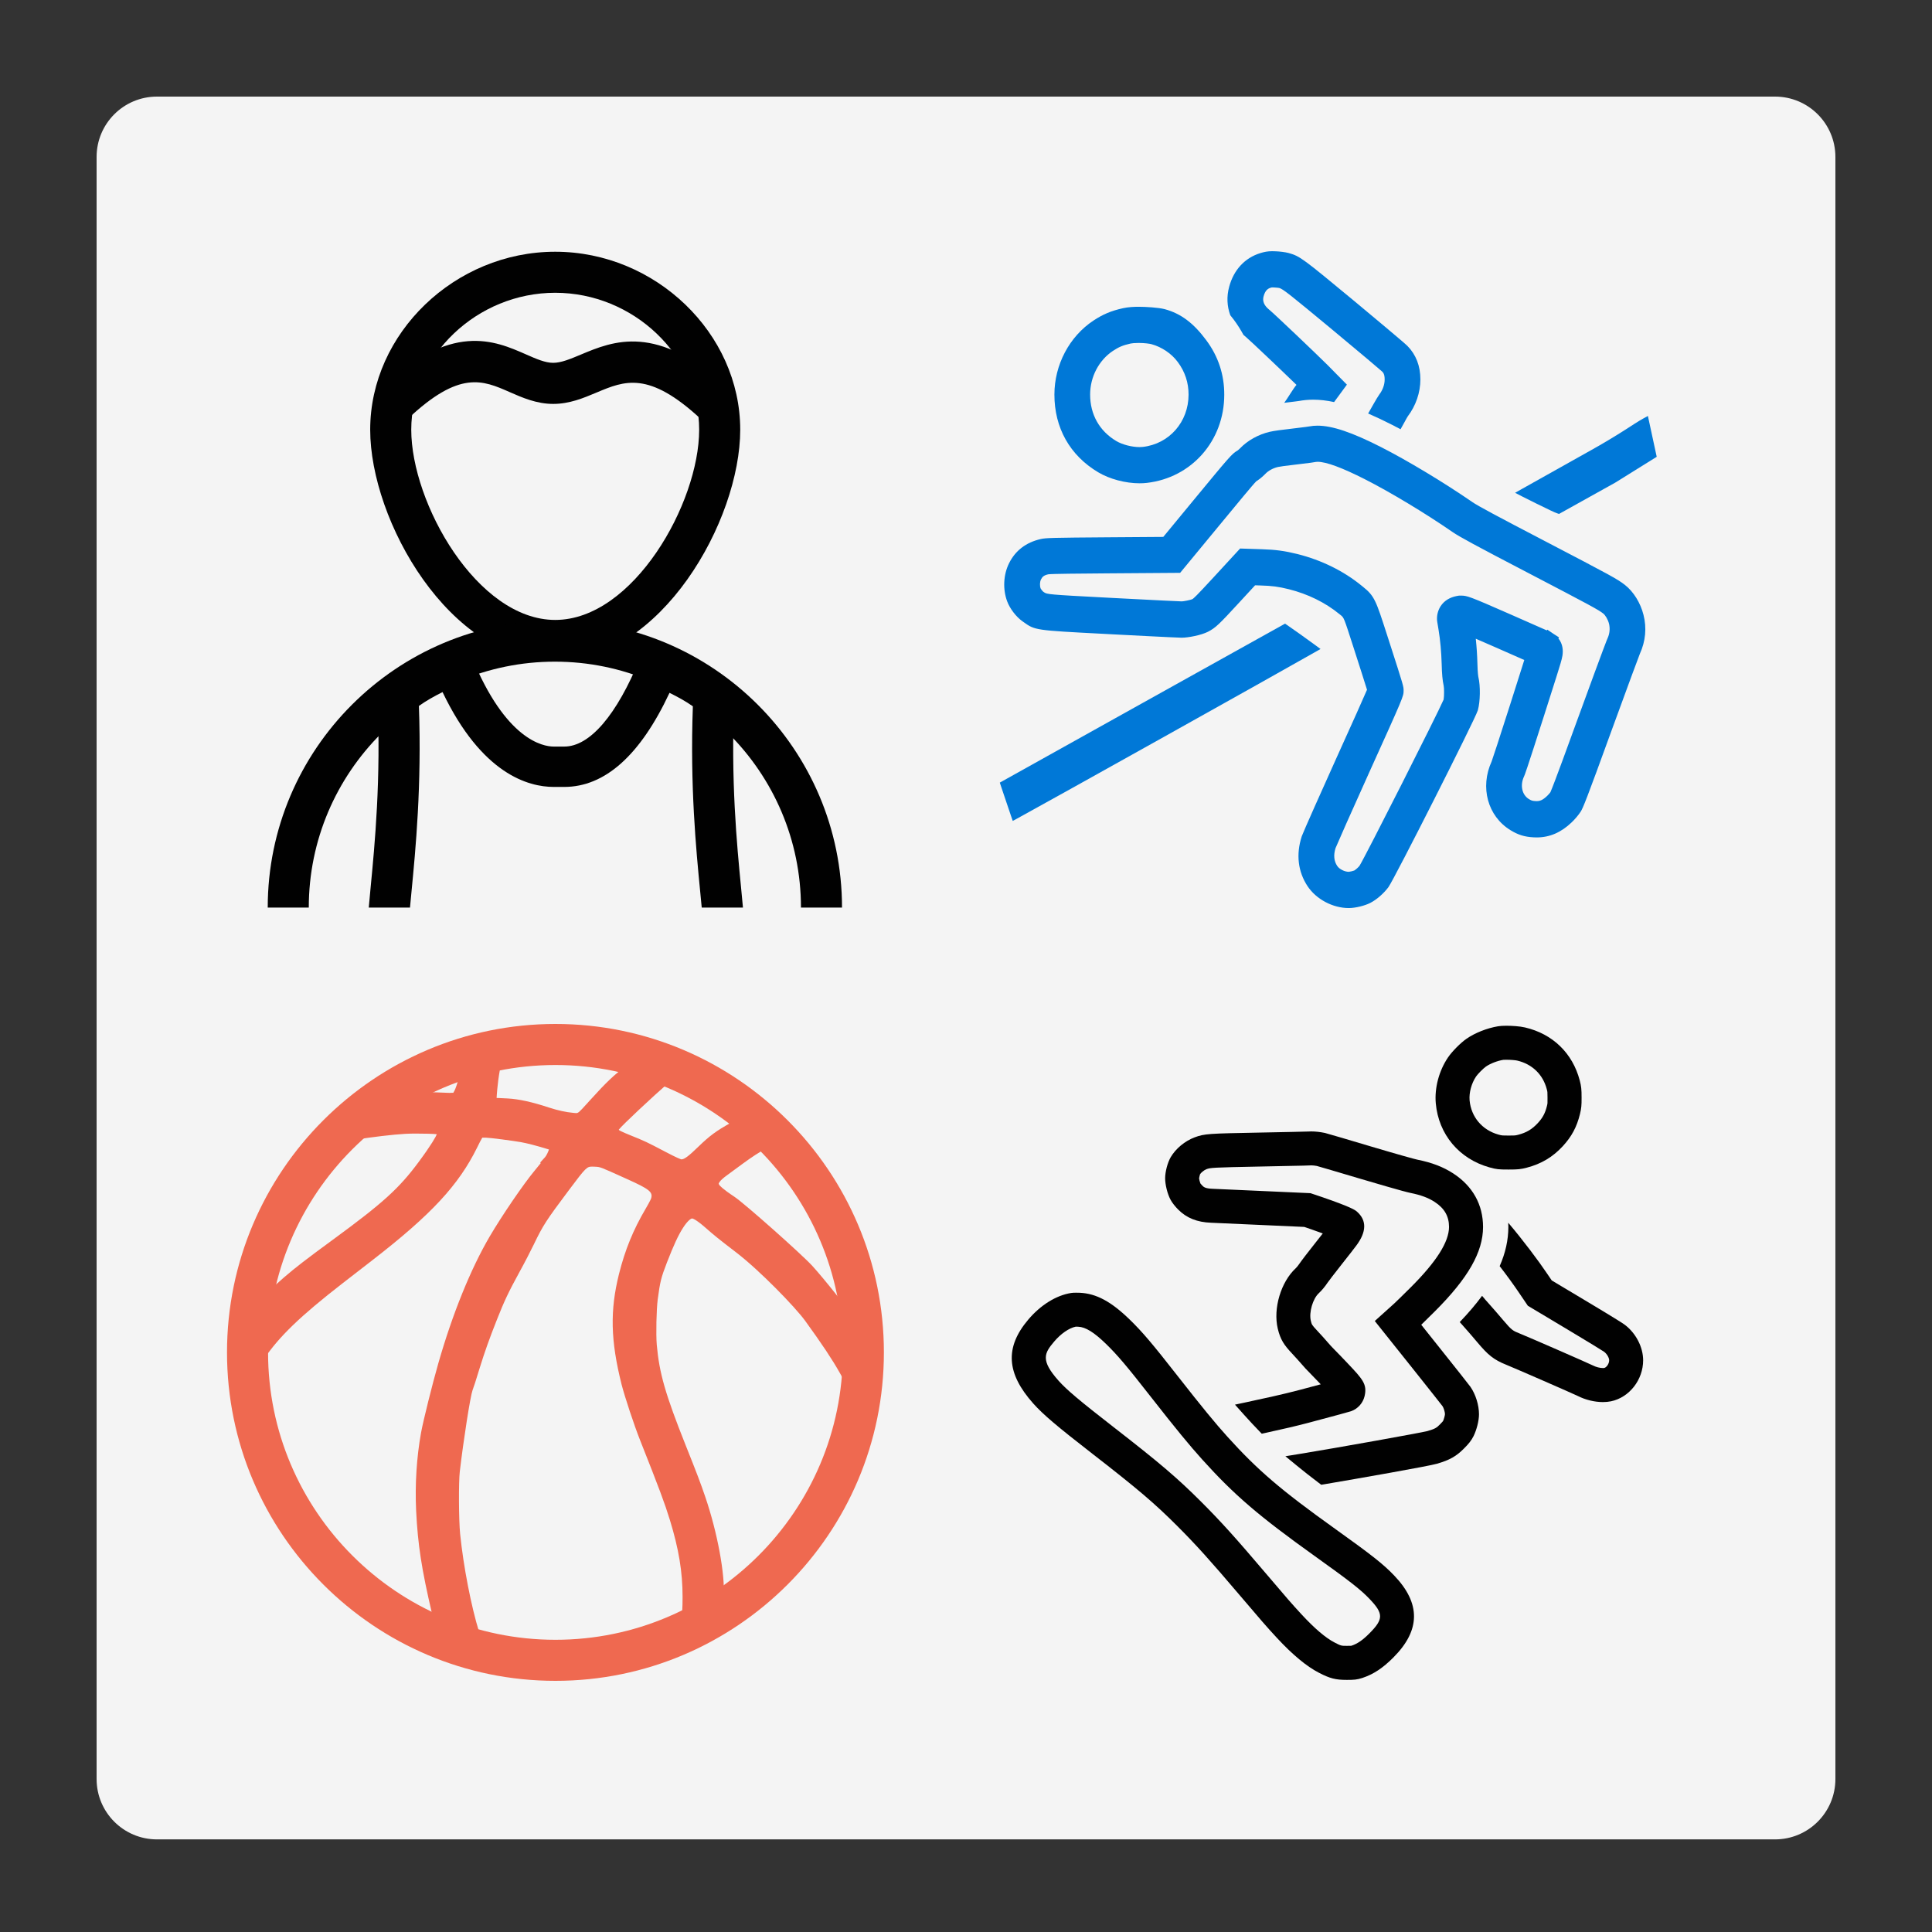
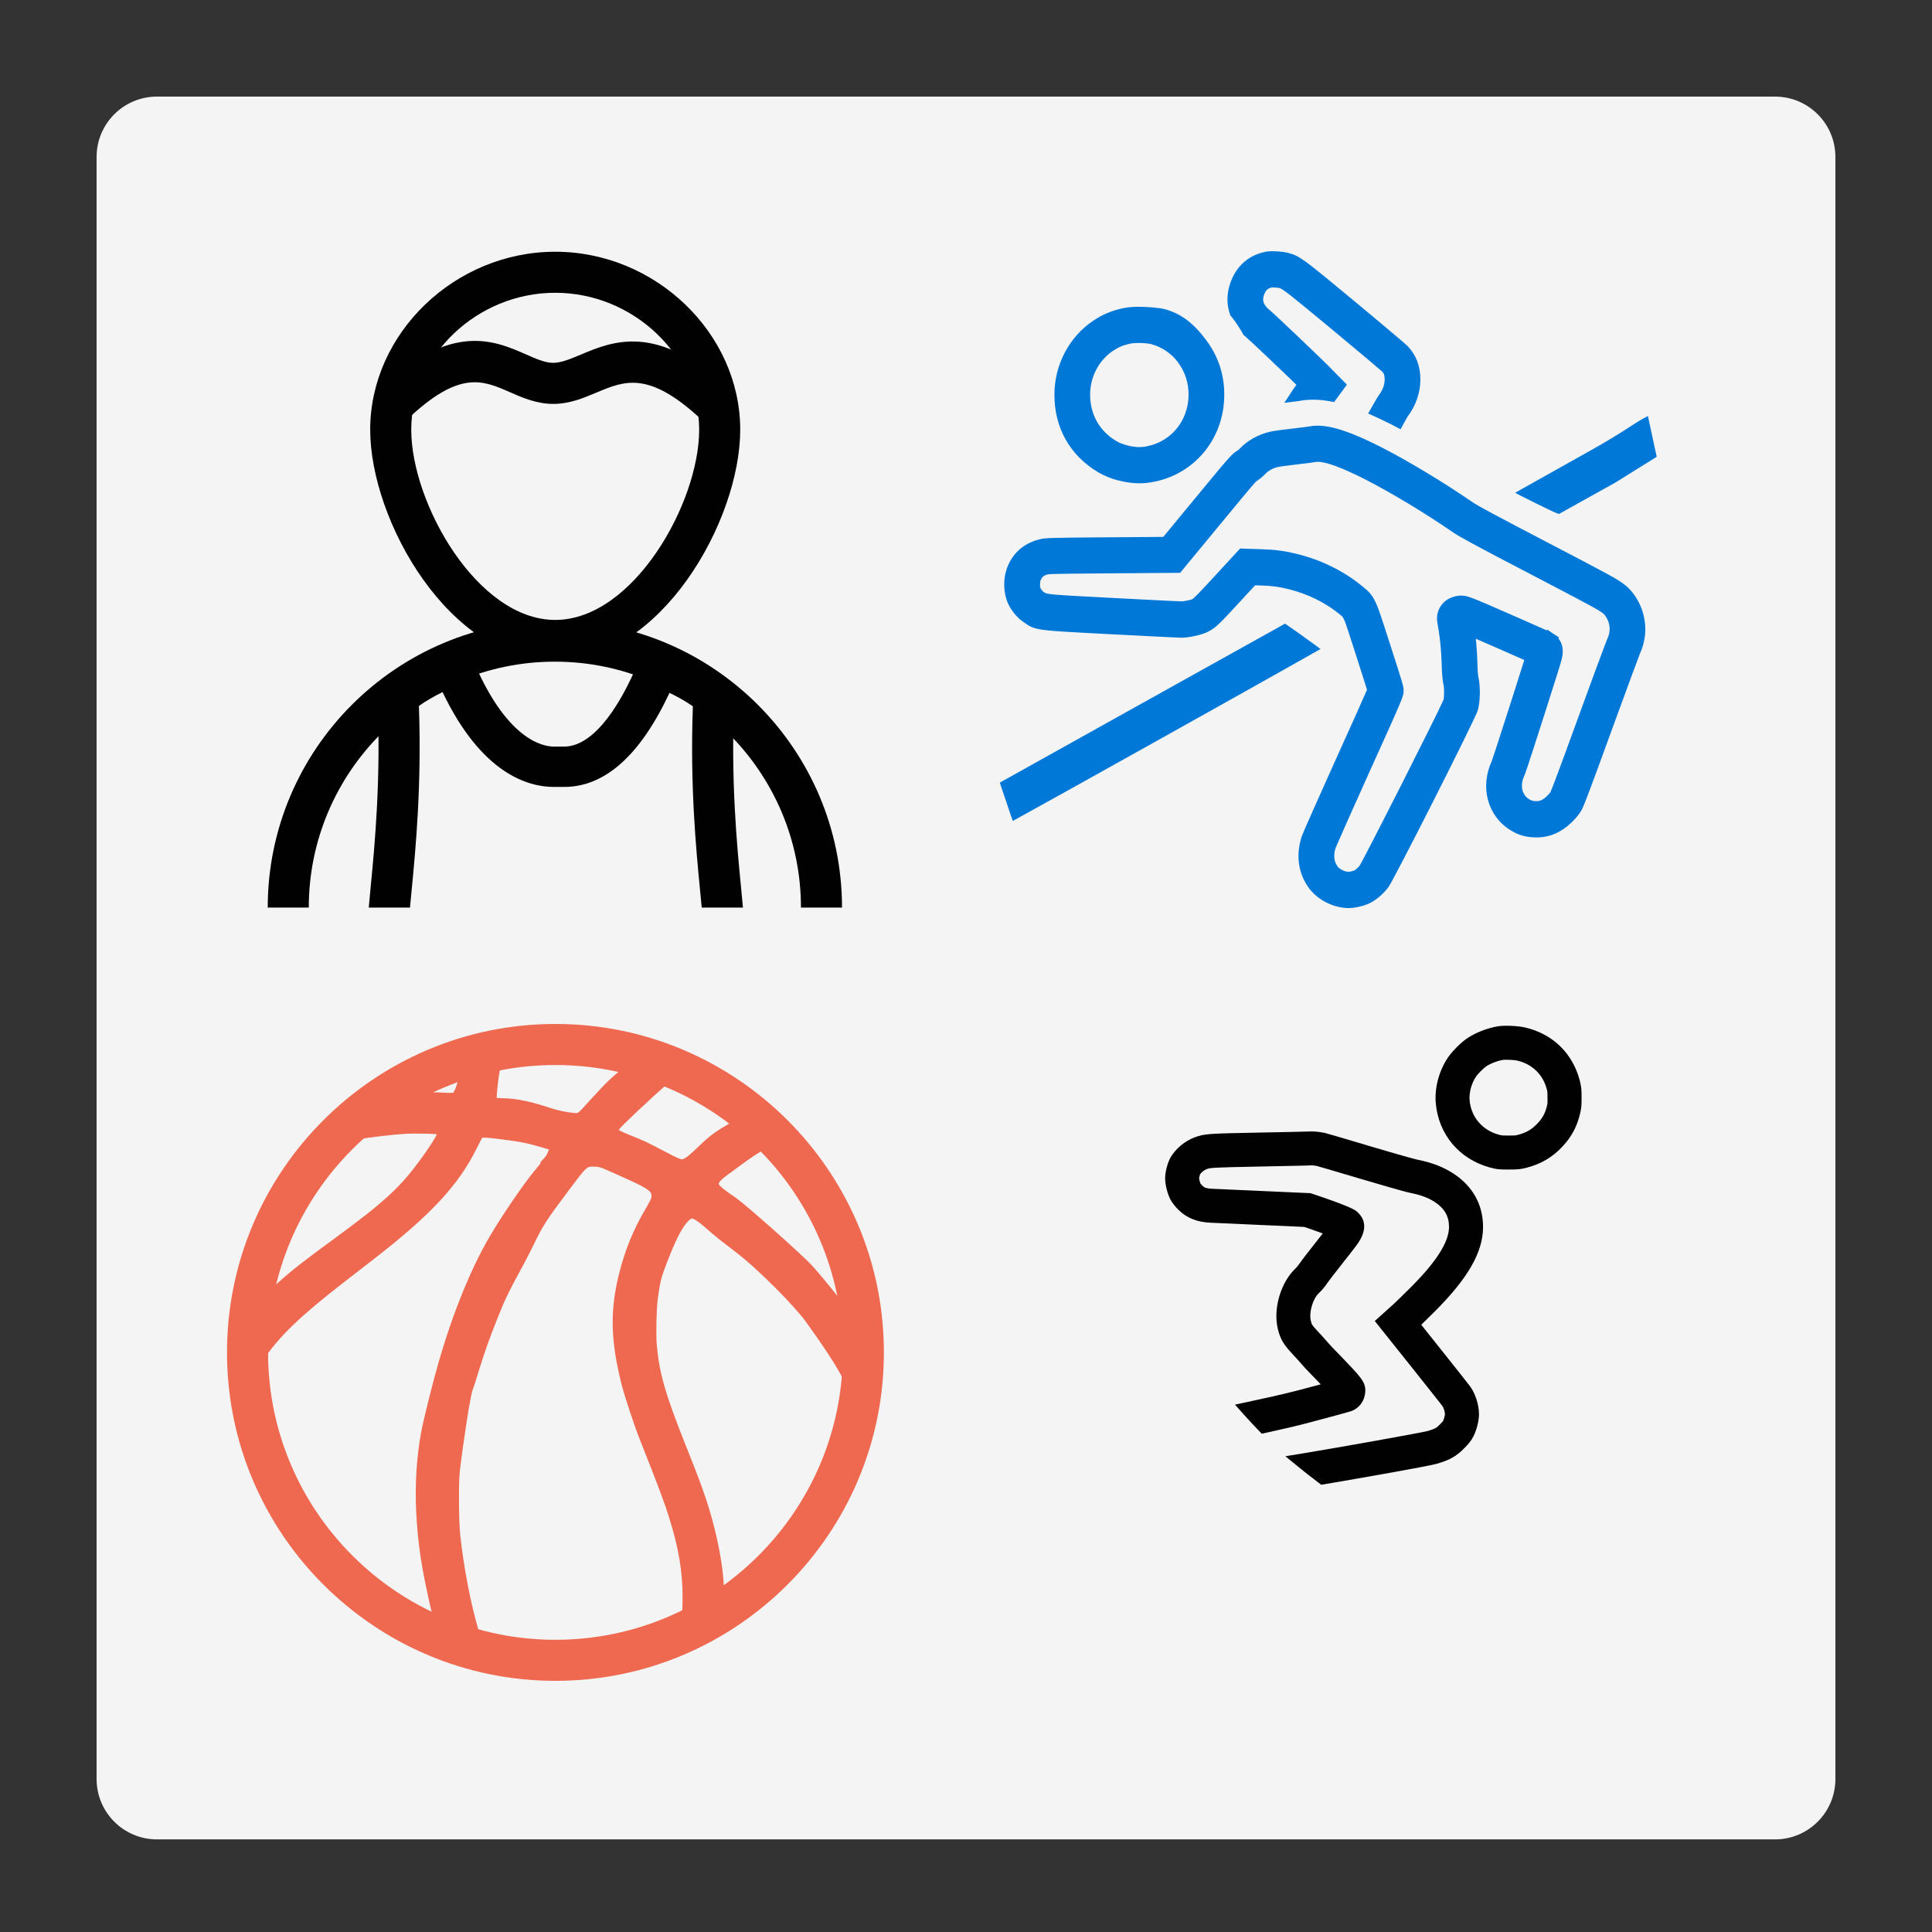
<svg xmlns="http://www.w3.org/2000/svg" version="1.1" id="Layer_1" x="0px" y="0px" viewBox="0 0 80 80" enable-background="new 0 0 80 80" xml:space="preserve">
  <rect x="0" y="0" width="80" height="80" fill="#333333" stroke="none" />
  <path fill="#F4F4F4" d="M73.5,76.165h-67c-1.381,0-2.5-1.119-2.5-2.5V6.5C4,5.119,5.119,4,6.5,4h67C74.881,4,76,5.119,76,6.5v67.165  C76,75.045,74.881,76.165,73.5,76.165z" />
  <g id="icon">
    <path fill="#EF6950" d="M19.359,68.054c-0.411-0.122-0.853-0.272-1.1-0.371l-0.184-0.075l-0.184-0.78   c-0.436-1.864-0.59-2.864-0.66-4.276c-0.051-1.093,0.02-2.211,0.205-3.233c0.089-0.49,0.47-2.019,0.715-2.871   c0.585-2.043,1.34-3.908,2.128-5.251c0.503-0.859,1.408-2.184,1.861-2.726c0.103-0.125,0.186-0.227,0.25-0.307l-0.021-0.028   l0.199-0.218c0.057-0.058,0.139-0.241,0.163-0.32c-0.089-0.029-0.222-0.068-0.368-0.11c-0.168-0.049-0.496-0.139-0.791-0.194   c-0.298-0.054-1.298-0.185-1.44-0.185c0,0-0.162-0.001-0.162-0.001c-0.048,0.075-0.135,0.252-0.213,0.41   c-0.768,1.556-1.897,2.772-4.315,4.647c-0.348,0.269-0.916,0.709-1.261,0.977c-1.744,1.353-2.628,2.205-3.259,3.142l-0.695,1.032   l-0.008-1.244c-0.003-0.569,0.02-1.135,0.061-1.479l0.031-0.261l0.181-0.203c0.344-0.383,0.891-0.915,1.272-1.238   c0.47-0.405,0.925-0.756,2.026-1.562c2.071-1.517,2.731-2.117,3.537-3.202c0.54-0.727,0.725-1.068,0.76-1.159   c0-0.001,0-0.003,0-0.003c-0.167-0.017-0.46-0.026-0.879-0.026c-0.15,0-0.294,0.003-0.428,0.011   c-0.495,0.027-1.356,0.128-2.094,0.246l-1.257,0.201l0.936-0.863c0.16-0.147,0.288-0.26,0.383-0.338   c0.371-0.309,0.853-0.666,1.02-0.767l0.057-0.035l0.073-0.014c0.132-0.02,0.459-0.058,0.886-0.094   c0.546-0.045,0.794-0.06,1.022-0.06c0.084,0,0.17,0.002,0.269,0.007l0.345,0.014c0.077,0.003,0.138,0.007,0.188,0.007l0.029-0.001   c0.035-0.002,0.066-0.003,0.095-0.003c0.014,0,0.026,0,0.038,0c0.013-0.021,0.029-0.05,0.05-0.088   c0.107-0.216,0.256-0.771,0.294-1.108l0.03-0.259l0.358-0.099c0.19-0.053,0.502-0.129,0.794-0.194l0.53-0.116l-0.067,0.539   c-0.017,0.134-0.041,0.285-0.068,0.422c-0.039,0.211-0.082,0.543-0.099,0.741c-0.012,0.139-0.025,0.277-0.029,0.376   c0.036,0.002,0.073,0.003,0.108,0.004c0.102,0.003,0.215,0.008,0.352,0.017c0.464,0.024,1.03,0.15,1.734,0.384   c0.323,0.106,0.695,0.188,0.971,0.211l0.05,0.005c0.027,0.003,0.054,0.006,0.078,0.006c0.084,0,0.118-0.025,0.452-0.396l0.1-0.111   c0.699-0.773,1.034-1.092,1.497-1.425c0.105-0.075,0.264-0.198,0.348-0.272l0.148-0.129l0.205,0.047l0.011,0.003   c0.252,0.076,0.688,0.238,0.986,0.353l0.592,0.23l-0.479,0.417c-0.714,0.622-1.962,1.793-2.085,1.959   c-0.003,0.004-0.006,0.009-0.009,0.014l0.032,0.029l0,0c0.003,0,0.096,0.059,0.479,0.212c0.575,0.232,0.653,0.269,1.397,0.66   c0.53,0.28,0.66,0.32,0.687,0.325c0.12-0.002,0.292-0.128,0.7-0.524c0.467-0.453,0.743-0.657,1.347-0.992l0.088-0.049   c0.142-0.078,0.258-0.143,0.34-0.187l0.234-0.126l0.201,0.175c0.186,0.162,0.489,0.445,0.69,0.643l0.38,0.375l-0.477,0.241   c-0.26,0.132-0.568,0.331-0.995,0.645c-0.218,0.161-0.643,0.473-0.643,0.473c-0.121,0.086-0.246,0.2-0.277,0.25l-0.009,0.014   c-0.012,0.017-0.037,0.053-0.037,0.065c0,0.003,0.003,0.022,0.025,0.056c0.019,0.028,0.129,0.161,0.629,0.491   c0.407,0.269,2.785,2.38,3.222,2.859c0.495,0.543,1.533,1.844,1.74,2.207l0.112,0.194l0.025,0.549   c0.018,0.418,0.013,0.863-0.016,1.323l-0.081,1.304l-0.638-1.14c-0.307-0.548-0.736-1.194-1.436-2.16   c-0.41-0.566-1.896-2.101-2.882-2.852c-0.701-0.538-0.888-0.688-1.247-1.005c-0.417-0.365-0.541-0.383-0.561-0.383   c-0.027,0.002-0.17,0.074-0.372,0.394c-0.192,0.298-0.383,0.711-0.661,1.426c-0.244,0.631-0.284,0.788-0.383,1.532   c-0.055,0.424-0.076,1.442-0.04,1.877c0.106,1.185,0.353,2.043,1.201,4.174c0.445,1.112,0.619,1.569,0.808,2.126   c0.504,1.48,0.825,3.217,0.763,4.133l-0.017,0.269l-0.267,0.173c-0.233,0.151-0.541,0.331-0.868,0.507l-0.605,0.325l0.04-0.685   c0.009-0.165,0.014-0.36,0.014-0.581c0-1.033-0.157-1.983-0.524-3.179c-0.218-0.709-0.439-1.298-1.239-3.318   c-0.243-0.613-0.628-1.774-0.763-2.3c-0.456-1.818-0.485-3.058-0.106-4.576c0.251-0.999,0.59-1.829,1.1-2.694   c0.198-0.339,0.229-0.429,0.231-0.438c0.077-0.258-0.079-0.382-0.983-0.789l-0.113-0.051c-1.013-0.458-1.013-0.458-1.214-0.466   l-0.033-0.002c-0.036-0.001-0.067-0.003-0.096-0.003c-0.219,0-0.259,0.026-0.953,0.955c-0.961,1.282-1.085,1.473-1.469,2.272   c-0.128,0.264-0.389,0.772-0.591,1.136c-0.456,0.834-0.631,1.204-0.936,1.978c-0.305,0.768-0.498,1.308-0.711,1.995   c-0.18,0.586-0.238,0.768-0.298,0.926c-0.089,0.24-0.371,2.033-0.527,3.366c-0.051,0.429-0.043,2.022,0.014,2.583   c0.139,1.356,0.455,2.986,0.785,4.056l0.211,0.685L19.359,68.054z" />
    <path fill="#EF6950" d="M23,69.6c-7.499,0-13.6-6.101-13.6-13.6S15.501,42.4,23,42.4S36.6,48.501,36.6,56S30.499,69.6,23,69.6z    M23,44.1c-6.562,0-11.9,5.338-11.9,11.9S16.438,67.9,23,67.9S34.9,62.562,34.9,56S29.562,44.1,23,44.1z" />
  </g>
  <g id="icon_1_">
-     <path fill="#010101" d="M57.725,65.233c-0.441-0.462-0.923-0.842-2.456-1.938c-2.235-1.598-3.19-2.416-4.446-3.806   c-0.494-0.546-1.068-1.246-2.048-2.498c-1.062-1.358-1.473-1.843-2-2.354c-0.764-0.743-1.38-1.074-2.06-1.106   c-0.054-0.003-0.111-0.003-0.161-0.003c-0.092,0-0.156,0.004-0.203,0.012c-0.619,0.098-1.267,0.501-1.777,1.107   c-0.97,1.148-0.904,2.219,0.213,3.471c0.402,0.45,0.973,0.936,2.445,2.078c1.881,1.46,2.57,2.046,3.51,2.986   c0.785,0.785,1.363,1.426,2.582,2.861c0.919,1.082,1.12,1.313,1.542,1.769c0.65,0.703,1.239,1.192,1.748,1.453   c0.452,0.235,0.689,0.296,1.153,0.296c0.292,0,0.422-0.007,0.646-0.081c0.462-0.154,0.846-0.408,1.286-0.85   C58.826,67.5,58.834,66.389,57.725,65.233z M56.703,67.636c-0.275,0.276-0.495,0.428-0.734,0.507l-0.015,0.005   c-0.024,0.003-0.138,0.003-0.186,0.003c-0.226,0-0.24,0-0.507-0.139c-0.366-0.188-0.824-0.577-1.362-1.159   c-0.404-0.436-0.6-0.662-1.502-1.724c-1.247-1.468-1.844-2.129-2.66-2.945c-0.991-0.99-1.706-1.599-3.642-3.103   c-1.394-1.083-1.922-1.528-2.258-1.904c-0.765-0.858-0.591-1.147-0.187-1.624c0.275-0.326,0.616-0.562,0.894-0.619h0.006   c0.029,0,0.068,0.001,0.101,0.003c0.302,0.014,0.654,0.233,1.144,0.709c0.472,0.458,0.857,0.912,1.872,2.211   c1.001,1.28,1.594,2.002,2.112,2.575c1.334,1.479,2.339,2.34,4.671,4.008c1.447,1.034,1.89,1.38,2.258,1.766   C57.293,66.817,57.293,67.044,56.703,67.636z" />
    <path fill="#010101" d="M54.61,61.405c-0.332-0.252-0.625-0.481-0.895-0.703l-0.49-0.402l0.626-0.102   c1.53-0.25,5.018-0.875,5.257-0.941c0.326-0.094,0.384-0.141,0.516-0.274c0.106-0.105,0.129-0.141,0.131-0.145   c0.039-0.081,0.076-0.235,0.078-0.28c0-0.088-0.052-0.259-0.1-0.33c-0.029-0.038-0.513-0.654-1.167-1.474L56.927,54.7l0.802-0.722   c0.082-0.075,0.382-0.368,0.697-0.682c1.058-1.058,1.573-1.873,1.575-2.49c0-0.444-0.19-0.774-0.598-1.039   c-0.262-0.17-0.567-0.283-0.991-0.369c-0.263-0.05-1.657-0.462-2.077-0.586c-0.957-0.286-1.714-0.507-1.807-0.532   c-0.061-0.013-0.165-0.025-0.225-0.025l-0.019,0.001c-0.051,0.004-0.089,0.008-2.111,0.048c-1.974,0.038-2.056,0.049-2.217,0.11   c-0.098,0.037-0.226,0.145-0.264,0.208c-0.008,0.02-0.037,0.133-0.04,0.171c0.002,0.037,0.031,0.156,0.053,0.209   c0.015,0.02,0.046,0.057,0.073,0.085c0.062,0.063,0.126,0.127,0.43,0.138c0.153,0.008,1.093,0.05,2.1,0.094l1.957,0.088   l0.501,0.169c1.209,0.417,1.349,0.534,1.409,0.584l0.017,0.014c0.405,0.36,0.396,0.83-0.027,1.398   c-0.113,0.152-0.292,0.382-0.578,0.743c-0.341,0.43-0.588,0.757-0.618,0.802c-0.09,0.14-0.24,0.32-0.36,0.432   c-0.249,0.229-0.413,0.794-0.331,1.139c0.038,0.16,0.042,0.173,0.245,0.391c0.156,0.165,0.356,0.39,0.449,0.498   c0.078,0.093,0.177,0.197,0.202,0.223c0.111,0.106,0.621,0.644,0.643,0.667c0.601,0.636,0.803,0.85,0.688,1.342   c-0.068,0.289-0.277,0.524-0.558,0.626c-0.066,0.024-0.66,0.185-1.765,0.479c-0.447,0.119-1.024,0.255-1.779,0.419l-0.156,0.034   l-0.111-0.115c-0.19-0.197-0.386-0.405-0.595-0.638l-0.403-0.451l0.484-0.103c0.626-0.133,1.533-0.331,2.185-0.504   c0.298-0.079,0.609-0.162,0.882-0.235c-0.247-0.26-0.45-0.47-0.486-0.504c-0.073-0.07-0.206-0.213-0.301-0.326   c-0.08-0.092-0.266-0.301-0.405-0.449c-0.325-0.347-0.478-0.566-0.588-1.028c-0.197-0.833,0.13-1.931,0.745-2.499   c0.032-0.03,0.105-0.116,0.137-0.167c0.084-0.127,0.419-0.562,0.694-0.907c0.113-0.143,0.208-0.264,0.288-0.366   c-0.171-0.063-0.342-0.124-0.463-0.167l-0.306-0.104l-1.758-0.079c-1.009-0.045-1.952-0.088-2.097-0.094   c-0.579-0.021-1.015-0.195-1.366-0.549c-0.106-0.106-0.247-0.275-0.317-0.411c-0.125-0.235-0.22-0.615-0.22-0.881   c0-0.27,0.099-0.647,0.231-0.875c0.21-0.356,0.586-0.667,0.984-0.817c0.413-0.156,0.585-0.16,2.684-0.2   c0.904-0.018,1.949-0.039,2.029-0.044c0.028-0.003,0.073-0.004,0.122-0.004c0.17,0,0.376,0.023,0.551,0.06l0.016,0.003   c0.108,0.026,1.097,0.318,1.875,0.551c1.188,0.353,1.854,0.536,1.947,0.554c0.612,0.123,1.069,0.299,1.487,0.569   c0.81,0.526,1.238,1.295,1.238,2.222c-0.003,1.037-0.616,2.111-1.988,3.484c-0.045,0.045-0.352,0.35-0.571,0.563l0.815,1.023   c0.56,0.7,1.164,1.465,1.219,1.542c0.218,0.313,0.357,0.76,0.357,1.142c0,0.261-0.093,0.633-0.226,0.905   c-0.086,0.172-0.205,0.325-0.399,0.515c-0.321,0.323-0.593,0.476-1.119,0.628c-0.332,0.098-3.251,0.61-4.666,0.85l-0.122,0.02   L54.61,61.405z" />
    <path fill="#010101" d="M65.49,45.441c0-0.34-0.014-0.464-0.076-0.7c-0.294-1.129-1.12-1.93-2.265-2.196   c-0.222-0.053-0.556-0.071-0.774-0.071c-0.139,0-0.252,0.007-0.345,0.022c-0.456,0.076-0.956,0.274-1.304,0.516   c-0.25,0.173-0.602,0.529-0.768,0.775c-0.373,0.551-0.562,1.262-0.505,1.902c0.116,1.284,0.966,2.298,2.22,2.649   c0.298,0.082,0.38,0.09,0.792,0.09c0.393,0,0.499-0.011,0.758-0.078c0.597-0.156,1.068-0.436,1.484-0.884   c0.371-0.401,0.586-0.802,0.717-1.34C65.48,45.896,65.492,45.768,65.49,45.441z M64.056,45.794   c-0.075,0.303-0.174,0.49-0.383,0.715c-0.234,0.252-0.467,0.391-0.806,0.479c-0.126,0.032-0.126,0.032-0.404,0.032   c-0.271,0-0.271,0-0.418-0.04c-0.672-0.188-1.13-0.731-1.192-1.417c-0.028-0.317,0.077-0.705,0.269-0.989   c0.071-0.105,0.297-0.332,0.405-0.408c0.178-0.125,0.477-0.241,0.719-0.28c0.017-0.002,0.059-0.004,0.125-0.004   c0.205,0,0.399,0.021,0.451,0.034c0.621,0.144,1.068,0.576,1.227,1.186c0.028,0.105,0.03,0.111,0.03,0.345   C64.083,45.681,64.08,45.699,64.056,45.794z" />
-     <path fill="#010101" d="M67.272,54.851c-0.16-0.123-1.504-0.926-1.656-1.017l-1.361-0.813l-0.188-0.277   c-0.357-0.532-1.005-1.396-1.614-2.113c0.003,0.059,0.005,0.117,0.005,0.177c-0.002,0.539-0.119,1.072-0.36,1.62   c0.298,0.385,0.573,0.763,0.802,1.103l0.365,0.538l1.629,0.974c0.892,0.532,1.472,0.891,1.527,0.93   c0.126,0.094,0.211,0.258,0.211,0.352c0,0.149-0.114,0.301-0.206,0.32c-0.001,0-0.017,0.003-0.051,0.003   c-0.124,0-0.283-0.04-0.407-0.103c-0.217-0.108-2.71-1.196-3.066-1.338c-0.244-0.097-0.302-0.12-0.645-0.526   c-0.159-0.19-0.462-0.539-0.675-0.777l-0.079-0.088c-0.029-0.032-0.075-0.087-0.133-0.159c-0.258,0.35-0.566,0.711-0.925,1.087   c0.004,0.005,0.008,0.009,0.009,0.011l0.079,0.088c0.202,0.226,0.491,0.558,0.644,0.743c0.43,0.51,0.665,0.716,1.203,0.93   c0.294,0.117,2.781,1.202,2.955,1.289c0.317,0.161,0.696,0.252,1.039,0.252c0.118,0,0.231-0.011,0.338-0.033   c0.757-0.16,1.327-0.89,1.327-1.698C68.038,55.777,67.736,55.198,67.272,54.851z" />
  </g>
  <g id="icon_2_">
    <path fill="#0078D7" d="M41.868,33.797c-0.112-0.323-0.333-0.977-0.422-1.249L41.4,32.406l5.9-3.29c3-1.674,5.355-2.986,5.817-3.24   l0.093-0.052l0.088,0.059c0.23,0.155,0.847,0.597,1.159,0.826l0.223,0.164l-0.24,0.137c-1.598,0.912-10.926,6.123-12.322,6.884   l-0.182,0.099L41.868,33.797z" />
    <path fill="#0078D7" d="M64.484,21.257c-0.102-0.032-0.363-0.159-0.853-0.399c-0.253-0.124-0.454-0.225-0.598-0.299l-0.296-0.153   l0.29-0.164c0.578-0.326,1.958-1.098,2.711-1.52l0.016-0.008c1.382-0.77,1.87-1.153,2.275-1.376l0.207-0.114l0.365,1.691   l-1.713,1.067c-1.15,0.643-2.098,1.17-2.266,1.262l-0.066,0.037L64.484,21.257z" />
    <path fill="#0078D7" d="M68.054,25.461c-0.125-0.498-0.413-0.961-0.77-1.241c-0.317-0.246-0.535-0.365-3.318-1.817   c-2.023-1.054-2.776-1.459-2.988-1.606c-1.179-0.813-2.705-1.732-3.796-2.286c-1.204-0.612-2.014-0.885-2.626-0.885   c-0.116,0-0.227,0.009-0.341,0.031c-0.019,0.003-0.142,0.025-0.75,0.096c-0.315,0.034-0.729,0.088-0.892,0.128   c-0.469,0.111-0.917,0.36-1.225,0.683c-0.04,0.041-0.088,0.08-0.087,0.08l-0.021,0.013c-0.241,0.146-0.293,0.207-1.882,2.133   l-1.189,1.442l-2.258,0.016c-2.344,0.017-2.608,0.024-2.818,0.073c-0.609,0.139-1.051,0.478-1.312,1.006   c-0.234,0.471-0.263,1.074-0.076,1.574c0.11,0.298,0.367,0.636,0.627,0.821l0.046,0.033c0.479,0.343,0.479,0.343,3.301,0.49   l0.338,0.018c0.278,0.014,2.723,0.143,2.911,0.143c0.281,0,0.819-0.107,1.093-0.247c0.319-0.166,0.461-0.307,1.298-1.216   l0.652-0.707l0.218,0.007c0.49,0.014,0.744,0.048,1.182,0.156c0.786,0.198,1.506,0.551,2.083,1.023l0.063,0.05   c0.132,0.105,0.132,0.105,0.509,1.275l0.117,0.364c0.156,0.484,0.364,1.131,0.462,1.45c-0.152,0.356-0.552,1.249-1.27,2.836   c-0.557,1.233-1.368,3.051-1.431,3.229l-0.006,0.019c-0.236,0.741-0.151,1.449,0.244,2.048c0.359,0.543,1.045,0.908,1.708,0.908   c0.267,0,0.66-0.094,0.896-0.216c0.258-0.134,0.547-0.384,0.745-0.649c0.25-0.348,3.566-6.901,3.698-7.311l0.008-0.025   c0.098-0.354,0.107-1.002,0.021-1.357c-0.005-0.023-0.032-0.158-0.042-0.575c-0.009-0.348-0.032-0.693-0.067-1.02   c0.258,0.111,0.553,0.241,0.844,0.368l1.164,0.513c-0.023,0.072-0.047,0.15-0.073,0.233c-0.137,0.434-0.32,1.014-0.507,1.597   c-0.471,1.471-0.724,2.244-0.772,2.372c-0.49,1.071-0.163,2.264,0.776,2.842c0.315,0.195,0.584,0.279,0.956,0.299   c0.045,0.003,0.089,0.004,0.133,0.004c0.536,0,1.01-0.204,1.446-0.621c0.131-0.123,0.292-0.314,0.373-0.441   c0.1-0.154,0.243-0.5,1.274-3.341c0.722-1.979,1.142-3.111,1.181-3.203C68.14,26.553,68.191,25.996,68.054,25.461z M66.565,26.432   c-0.021,0.046-0.087,0.186-1.23,3.32l-0.007,0.018c-0.3,0.826-0.991,2.731-1.13,3.036c-0.027,0.036-0.085,0.105-0.133,0.15   c-0.19,0.181-0.305,0.217-0.439,0.217c-0.014,0-0.029-0.001-0.046-0.002c-0.13-0.008-0.166-0.019-0.273-0.084   c-0.286-0.176-0.371-0.569-0.201-0.934c0.031-0.065,0.073-0.154,0.835-2.535c0.188-0.586,0.372-1.168,0.51-1.604   c0.149-0.473,0.217-0.689,0.245-0.859c0.034-0.208,0.024-0.482-0.166-0.72l0.026-0.042l-0.226-0.145   c-0.007-0.005-0.259-0.176-0.259-0.176l-0.022,0.031c-0.084-0.037-1.508-0.665-1.508-0.665c-1.708-0.75-1.793-0.775-2.047-0.775   h-0.076L60.32,24.68c-0.603,0.115-0.817,0.574-0.817,0.932c0,0.086,0.001,0.094,0.064,0.463c0.071,0.426,0.116,0.921,0.13,1.428   c0.009,0.403,0.035,0.684,0.082,0.887c0.022,0.092,0.024,0.435-0.002,0.579c-0.269,0.623-3.209,6.434-3.482,6.882   c-0.069,0.086-0.183,0.177-0.218,0.195c-0.041,0.018-0.184,0.052-0.226,0.054c-0.173,0-0.393-0.111-0.48-0.243   c-0.135-0.205-0.159-0.445-0.071-0.734c0.076-0.189,0.65-1.486,1.38-3.103c1.44-3.184,1.44-3.184,1.44-3.425   c0-0.173,0-0.179-0.571-1.951l-0.118-0.365c-0.457-1.418-0.516-1.6-0.995-1.983l-0.056-0.045c-0.74-0.606-1.658-1.058-2.655-1.309   c-0.54-0.133-0.902-0.182-1.489-0.2l-0.886-0.029l-1.109,1.204c-0.711,0.77-0.812,0.863-0.877,0.897   c-0.068,0.029-0.348,0.088-0.431,0.088c-0.078-0.001-1.011-0.045-2.838-0.141l-0.338-0.018c-2.317-0.121-2.407-0.134-2.525-0.218   l-0.043-0.031c-0.026-0.022-0.085-0.098-0.098-0.126c-0.042-0.11-0.036-0.275,0.014-0.374c0.054-0.108,0.116-0.172,0.301-0.213   c0.144-0.022,1.296-0.031,2.518-0.04l2.943-0.021l1.629-1.974c0.755-0.915,1.408-1.708,1.525-1.818   c0.172-0.105,0.335-0.265,0.384-0.316c0.118-0.123,0.313-0.229,0.511-0.275c0.052-0.013,0.35-0.058,0.715-0.097   c0.63-0.073,0.795-0.099,0.86-0.113c0.014-0.003,0.037-0.005,0.069-0.005c0.355,0,1.016,0.244,1.964,0.726   c1.039,0.527,2.496,1.404,3.624,2.183c0.282,0.195,0.958,0.561,3.146,1.701c2.568,1.34,2.886,1.512,3.094,1.674   c0.08,0.062,0.19,0.233,0.24,0.428C66.673,26.033,66.653,26.241,66.565,26.432z" />
    <path fill="#0078D7" d="M49.949,14.089c-0.524-0.71-1.053-1.107-1.72-1.287c-0.26-0.069-0.791-0.099-1.085-0.099   c-0.173,0-0.423,0.01-0.644,0.059c-0.495,0.111-0.825,0.25-1.221,0.511c-0.998,0.659-1.618,1.832-1.618,3.062   c-0.003,1.379,0.641,2.524,1.813,3.221c0.471,0.281,1.127,0.456,1.713,0.456l0,0c0.102,0,0.202-0.005,0.297-0.016   c1.857-0.211,3.207-1.744,3.21-3.646C50.697,15.516,50.446,14.755,49.949,14.089z M47.319,18.506   c-0.041,0.004-0.085,0.007-0.131,0.007c-0.321,0-0.717-0.103-0.963-0.249c-0.701-0.417-1.086-1.102-1.085-1.929   c0-0.729,0.363-1.421,0.946-1.807c0.247-0.163,0.411-0.231,0.73-0.303c0.05-0.011,0.166-0.024,0.329-0.024   c0.251,0,0.456,0.03,0.532,0.05c0.428,0.116,0.835,0.391,1.091,0.738c0.299,0.4,0.45,0.856,0.448,1.356   C49.213,17.473,48.416,18.382,47.319,18.506z" />
    <path fill="#0078D7" d="M51.083,13.23c0.153,0.205,0.286,0.417,0.405,0.635c0.045,0.043,0.092,0.084,0.141,0.124   c0.108,0.088,1.365,1.276,2.056,1.948c-0.111,0.116-0.399,0.606-0.508,0.743c0.443-0.052,0.583-0.073,0.608-0.076   c0.196-0.036,0.39-0.054,0.592-0.054c0.273,0,0.558,0.032,0.865,0.099l0.53-0.722l-0.798-0.809   c-0.465-0.462-2.207-2.123-2.423-2.298c-0.207-0.167-0.284-0.351-0.229-0.548c0.069-0.258,0.187-0.325,0.292-0.357   c0.026-0.008,0.041-0.013,0.061-0.014c0.025,0,0.053,0.001,0.092,0.003c0.09,0.003,0.191,0.018,0.203,0.02   c0.158,0.043,0.448,0.277,2.181,1.713c1.243,1.031,2.019,1.691,2.08,1.748c0.042,0.042,0.105,0.106,0.105,0.327   c0,0.213-0.078,0.434-0.222,0.624c-0.095,0.128-0.39,0.663-0.458,0.779c-0.001,0.002-0.003,0.005-0.005,0.007   c0.304,0.131,0.631,0.286,0.986,0.466c0.115,0.058,0.235,0.121,0.357,0.186c0.039-0.059,0.262-0.484,0.296-0.53   c0.338-0.446,0.525-0.991,0.525-1.533c0-0.558-0.181-1.025-0.537-1.387c-0.134-0.136-1.491-1.268-2.19-1.85   c-2.128-1.761-2.255-1.867-2.728-1.997c-0.142-0.039-0.376-0.065-0.53-0.071c-0.059-0.003-0.109-0.004-0.153-0.004   c-0.191,0-0.322,0.028-0.485,0.077c-0.645,0.197-1.105,0.693-1.294,1.394c-0.111,0.403-0.091,0.808,0.046,1.181   C50.991,13.112,51.038,13.168,51.083,13.23z" />
  </g>
  <g id="icon_3_">
    <path fill="#010101" d="M22.99,27.371c-4.372,0-7.661-5.81-7.661-9.577c0-3.995,3.509-7.37,7.661-7.37s7.661,3.375,7.661,7.37   C30.652,21.561,27.361,27.371,22.99,27.371z M22.99,12.123c-3.232,0-5.961,2.597-5.961,5.67c0,3.039,2.729,7.877,5.961,7.877   s5.961-4.838,5.961-7.877C28.952,14.72,26.222,12.123,22.99,12.123z" />
    <path fill="#010101" d="M34.866,37.581h-1.7c0-5.615-4.571-10.183-10.19-10.183s-10.19,4.568-10.19,10.183h-1.7   c0-6.553,5.334-11.883,11.89-11.883S34.866,31.028,34.866,37.581z" />
    <path fill="#010101" d="M29.016,17.347c-2.156-2-3.155-1.58-4.313-1.093c-0.552,0.232-1.121,0.471-1.798,0.471   c-0.687,0-1.28-0.261-1.804-0.491c-1.112-0.489-2.072-0.912-4.213,1.108l-1.166-1.237c2.961-2.793,4.754-2.004,6.064-1.428   c0.423,0.186,0.789,0.347,1.119,0.347c0.333,0,0.706-0.157,1.139-0.338c1.337-0.562,3.169-1.332,6.128,1.414L29.016,17.347z" />
    <path fill="#010101" d="M15.27,37.581h1.707c0.019-0.203,0.04-0.422,0.062-0.656c0.171-1.765,0.425-4.396,0.307-7.693   c0.303-0.218,0.629-0.398,0.979-0.574c1.623,3.391,3.551,3.927,4.604,3.927c0.002,0,0.004,0,0.006,0c0.019,0,0.082,0,0.179,0   c0.068,0,0.151,0.003,0.248,0c1.686,0,3.15-1.31,4.361-3.896c0.346,0.171,0.667,0.345,0.967,0.558   c-0.121,3.314,0.134,5.931,0.305,7.687c0.022,0.23,0.043,0.445,0.062,0.646h1.707c-0.022-0.247-0.048-0.515-0.076-0.805   c-0.174-1.785-0.437-4.481-0.281-7.882l0.019-0.405l-0.312-0.265c-0.705-0.599-1.468-0.957-2.206-1.303l-1.065-0.504l-0.338,0.83   c-0.965,2.366-2.081,3.668-3.142,3.668c-0.001,0-0.001,0-0.002,0c-0.241,0-0.405,0-0.433,0c-0.445-0.001-1.986-0.273-3.389-3.702   l-0.341-0.832l-1.05,0.502c-0.746,0.355-1.518,0.722-2.229,1.334l-0.308,0.264l0.018,0.401c0.151,3.38-0.111,6.091-0.284,7.885   C15.318,37.06,15.292,37.331,15.27,37.581z" />
  </g>
</svg>